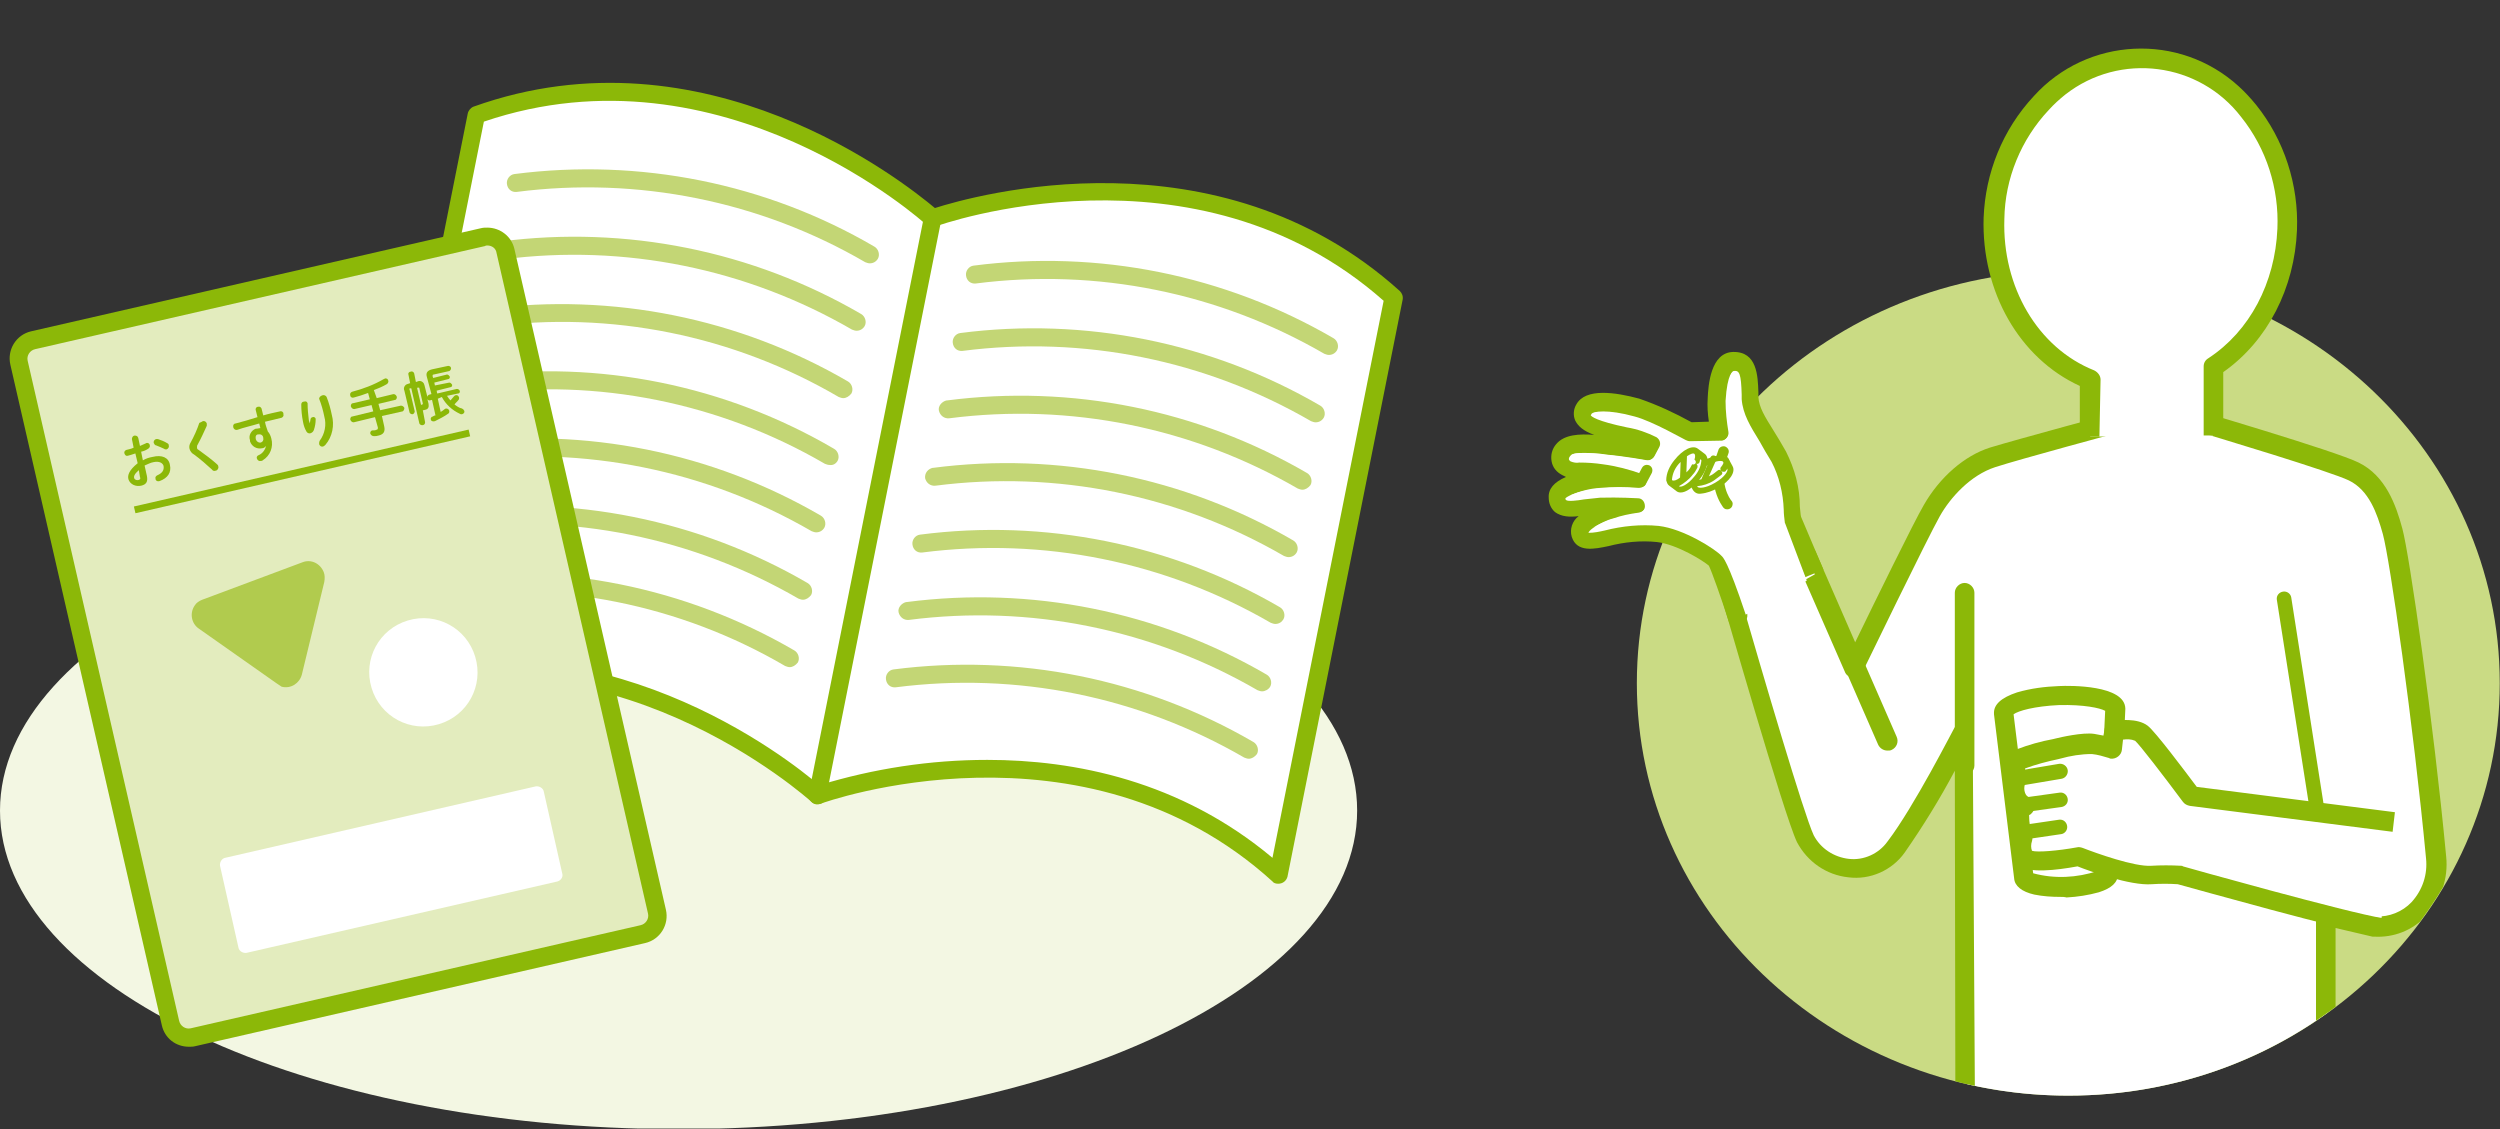
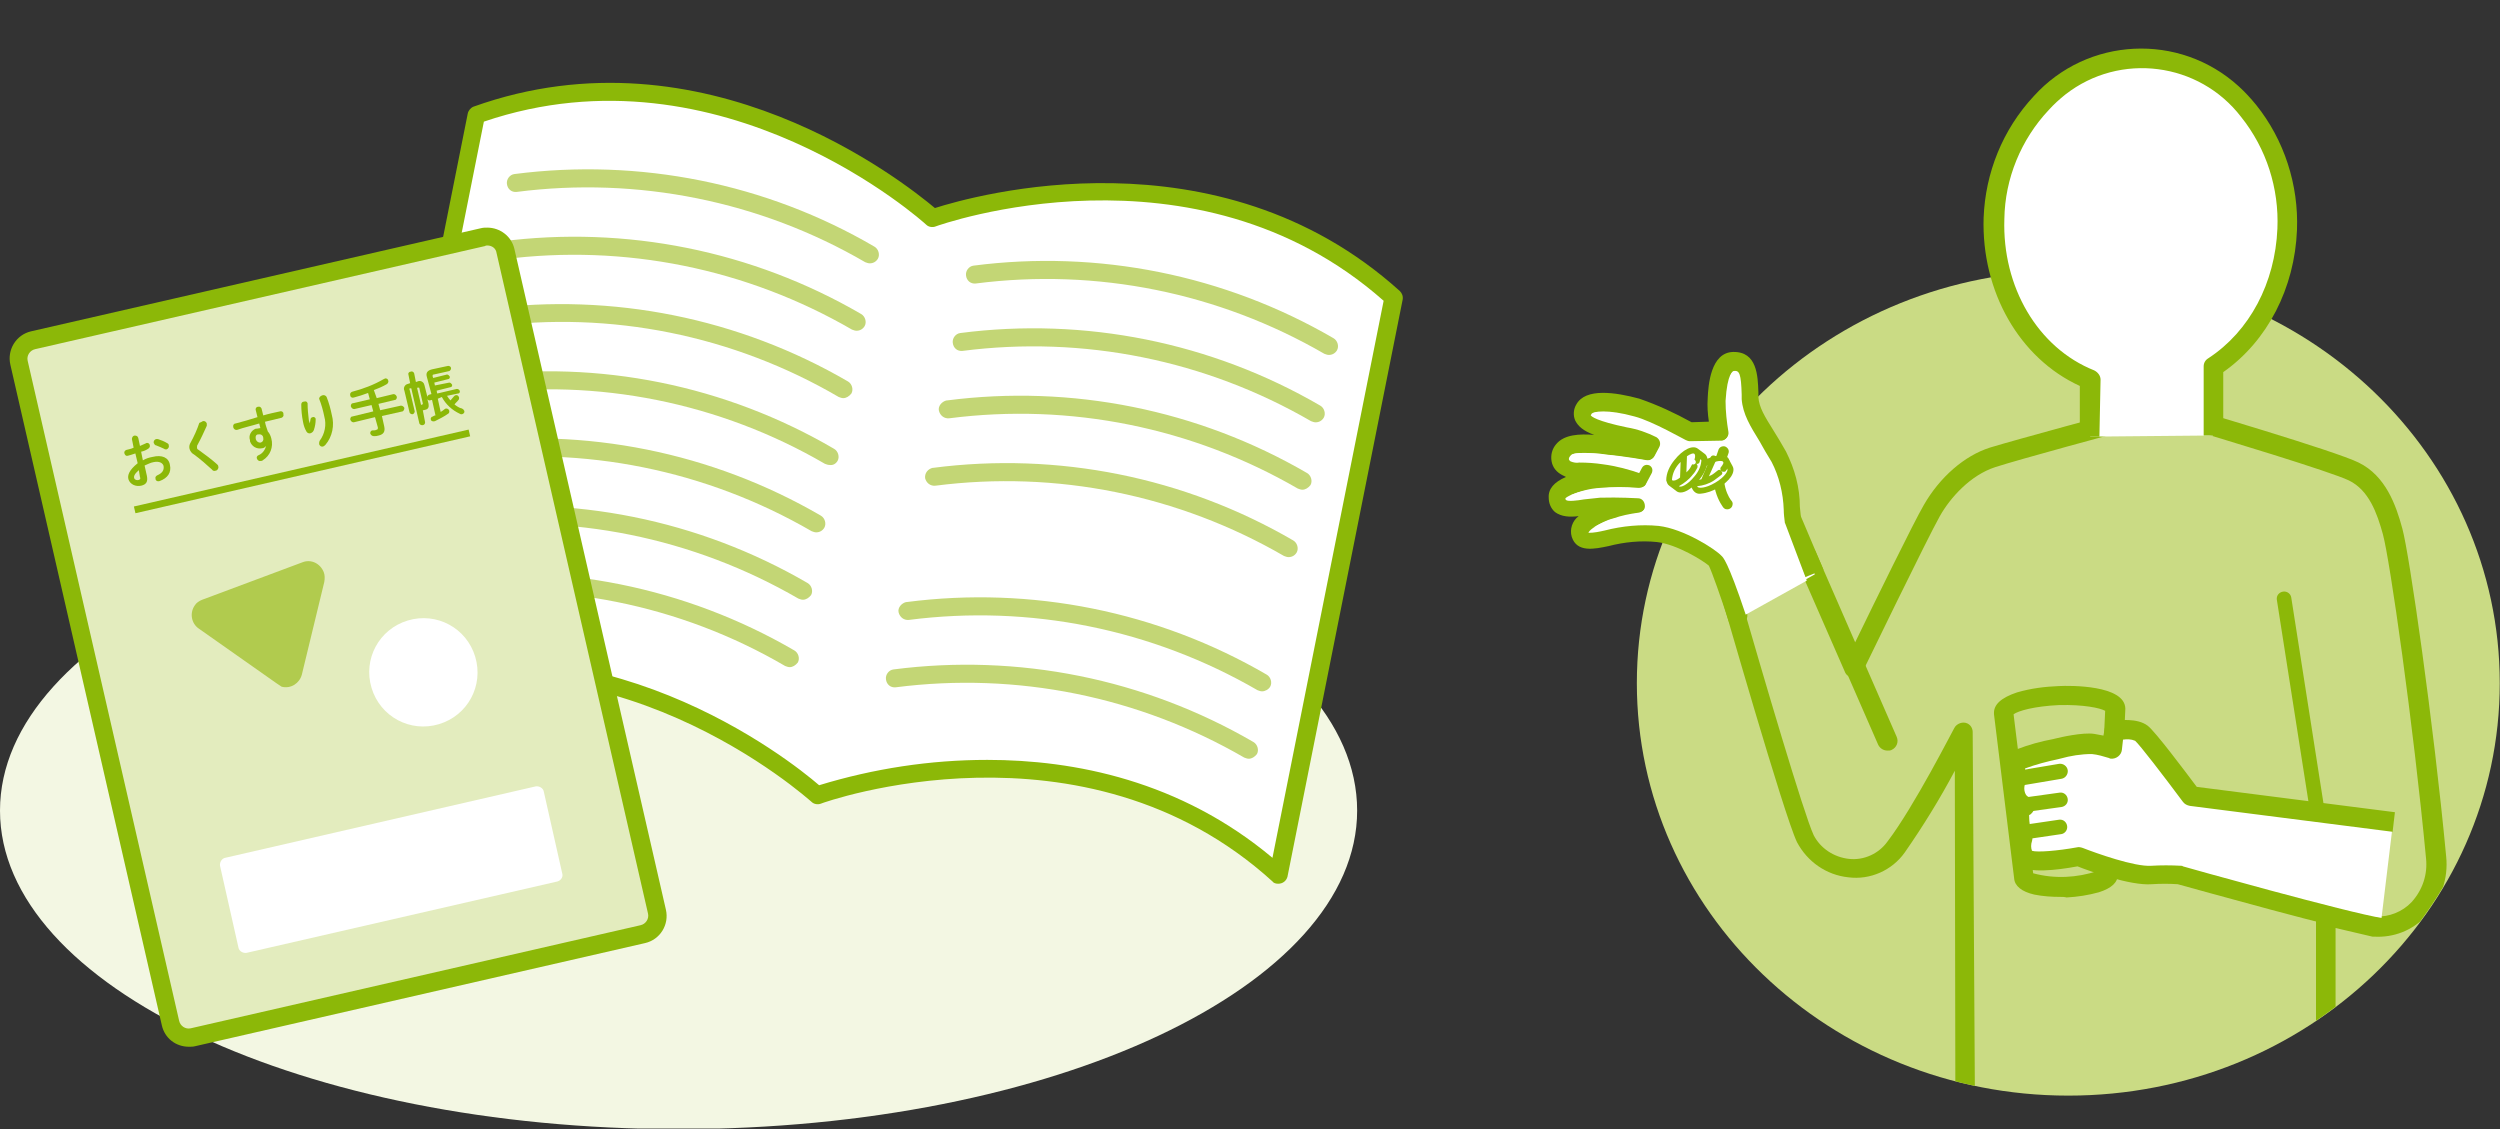
<svg xmlns="http://www.w3.org/2000/svg" xmlns:xlink="http://www.w3.org/1999/xlink" version="1.1" id="レイヤー_1" x="0px" y="0px" width="434px" height="196px" viewBox="0 0 434 196" style="enable-background:new 0 0 434 196;" xml:space="preserve">
  <rect x="0" y="0" width="434" height="196" fill="#333333" stroke="none" />
  <style type="text/css">
	.st0{clip-path:url(#SVGID_00000129923716420132214800000013625743248537364128_);}
	.st1{fill:#F3F7E3;}
	.st2{fill:#FFFFFF;}
	.st3{fill:#8CB808;}
	.st4{fill:none;}
	.st5{fill:#C3D675;}
	.st6{fill:#E3ECBE;}
	.st7{fill:#B1CB4E;}
	.st8{clip-path:url(#SVGID_00000168817393705333166500000012454734566212174779_);}
	.st9{fill:#CADB84;}
	.st10{clip-path:url(#SVGID_00000162337713687797498570000010807792104385852297_);}
</style>
  <g id="グループ_29436" transform="translate(0 14.416)">
    <g>
      <defs>
        <rect id="SVGID_1_" y="-0.1" width="243.4" height="181.6" />
      </defs>
      <clipPath id="SVGID_00000076561464275537680660000008289434706299130290_">
        <use xlink:href="#SVGID_1_" style="overflow:visible;" />
      </clipPath>
      <g id="グループ_29435" style="clip-path:url(#SVGID_00000076561464275537680660000008289434706299130290_);">
        <path id="パス_1274" class="st1" d="M235.6,126.3c0,30.5-52.7,55.3-117.8,55.3S0,156.8,0,126.3S52.7,71,117.8,71     S235.6,95.7,235.6,126.3" />
        <path id="パス_1275" class="st2" d="M221.9,137.5c-34-30.8-80-13.8-80-13.8s-36-33.3-79.2-17.9l20-100.2     c43.2-15.4,79.2,17.9,79.2,17.9s46-16.9,80,13.8L221.9,137.5z" />
        <path id="パス_1276" class="st3" d="M221.9,139c-0.4,0-0.8-0.1-1-0.4c-32.8-29.8-78-13.7-78.4-13.5c-0.5,0.2-1.2,0.1-1.6-0.3     c-0.4-0.3-35.8-32.5-77.6-17.6c-0.8,0.3-1.7-0.1-2-0.9c-0.1-0.3-0.1-0.6-0.1-0.8l20-100.2c0.1-0.5,0.5-1,1-1.2     c40.2-14.4,74.7,13.1,80.1,17.6c6.6-2.1,49-14.2,80.7,14.4c0.4,0.4,0.6,0.9,0.5,1.5l-20,100.2C223.3,138.5,222.7,139,221.9,139      M171.4,117.5c15.1,0,33.5,3.6,49.5,17l19.3-96.7c-32.8-29-77.3-13.1-77.8-12.9c-0.5,0.2-1.2,0.1-1.6-0.3     c-0.3-0.3-35.4-32-76.8-17.9l-19.3,96.7c39.1-12.3,72.3,14,77.5,18.5C151.7,119,161.5,117.5,171.4,117.5" />
        <line id="線_137" class="st4" x1="161.9" y1="23.4" x2="141.9" y2="123.7" />
-         <path id="パス_1277" class="st3" d="M141.9,125.2c-0.1,0-0.2,0-0.3,0c-0.8-0.2-1.4-1-1.2-1.8l20-100.2c0.2-0.8,1-1.4,1.8-1.2     c0.8,0.2,1.4,1,1.2,1.8l-20,100.2C143.3,124.7,142.7,125.2,141.9,125.2" />
        <path id="パス_1278" class="st5" d="M151,31.3c-0.3,0-0.5-0.1-0.8-0.2C132,20.5,110.7,16.2,89.7,18.9c-0.9,0.1-1.6-0.5-1.7-1.4     c-0.1-0.8,0.5-1.6,1.3-1.7C111,13,133,17.4,151.8,28.4c0.7,0.4,1,1.4,0.6,2.1C152.1,31,151.6,31.3,151,31.3" />
        <path id="パス_1279" class="st5" d="M148.7,43c-0.3,0-0.5-0.1-0.8-0.2c-18.3-10.6-39.5-14.9-60.5-12.2     c-0.9,0.1-1.6-0.5-1.7-1.4c-0.1-0.8,0.5-1.6,1.3-1.7c21.6-2.8,43.6,1.6,62.5,12.6c0.7,0.4,1,1.4,0.6,2.1     C149.8,42.7,149.3,43,148.7,43" />
        <path id="パス_1280" class="st5" d="M146.4,54.7c-0.3,0-0.5-0.1-0.8-0.2C127.3,43.8,106,39.5,85.1,42.3     c-0.9,0.1-1.6-0.5-1.7-1.4c-0.1-0.8,0.5-1.6,1.3-1.7c21.6-2.8,43.6,1.6,62.5,12.6c0.7,0.4,1,1.4,0.6,2.1     C147.4,54.4,146.9,54.7,146.4,54.7" />
        <path id="パス_1281" class="st5" d="M144,66.3c-0.3,0-0.5-0.1-0.8-0.2C125,55.5,103.7,51.2,82.8,54c-0.9,0.1-1.6-0.5-1.7-1.4     c-0.1-0.8,0.5-1.6,1.3-1.7C104,48,126,52.5,144.8,63.5c0.7,0.4,1,1.4,0.6,2.1C145.1,66.1,144.6,66.4,144,66.3" />
        <path id="パス_1282" class="st5" d="M141.7,78c-0.3,0-0.5-0.1-0.8-0.2c-18.3-10.6-39.5-14.9-60.5-12.2     c-0.9,0.1-1.6-0.5-1.8-1.3c-0.1-0.9,0.5-1.6,1.3-1.8c0,0,0,0,0.1,0c21.6-2.8,43.6,1.6,62.5,12.6c0.7,0.4,1,1.4,0.6,2.1     C142.8,77.7,142.3,78,141.7,78" />
        <path id="パス_1283" class="st5" d="M139.4,89.7c-0.3,0-0.5-0.1-0.8-0.2c-18.3-10.6-39.5-14.9-60.5-12.2     c-0.9,0.1-1.6-0.5-1.7-1.4c-0.1-0.8,0.5-1.6,1.3-1.7c21.6-2.8,43.6,1.6,62.5,12.6c0.7,0.4,1,1.4,0.6,2.1     C140.4,89.4,139.9,89.7,139.4,89.7" />
        <path id="パス_1284" class="st5" d="M137.1,101.4c-0.3,0-0.5-0.1-0.8-0.2C118,90.5,96.7,86.3,75.8,89c-0.9,0.1-1.6-0.5-1.7-1.4     c-0.1-0.8,0.5-1.6,1.3-1.7c21.6-2.8,43.6,1.6,62.5,12.6c0.7,0.4,1,1.4,0.6,2.1C138.1,101.1,137.6,101.4,137.1,101.4" />
        <path id="パス_1285" class="st5" d="M230.7,47.2c-0.3,0-0.5-0.1-0.8-0.2c-18.3-10.6-39.5-14.9-60.5-12.2     c-0.9,0.1-1.6-0.5-1.7-1.4c-0.1-0.8,0.5-1.6,1.3-1.7c21.6-2.8,43.6,1.6,62.5,12.6c0.7,0.4,1,1.4,0.6,2.1     C231.8,46.9,231.3,47.2,230.7,47.2" />
        <path id="パス_1286" class="st5" d="M228.4,58.9c-0.3,0-0.5-0.1-0.8-0.2c-18.3-10.6-39.5-14.9-60.5-12.2     c-0.9,0.1-1.6-0.5-1.7-1.4c-0.1-0.8,0.5-1.6,1.3-1.7c21.6-2.8,43.6,1.6,62.5,12.6c0.7,0.4,1,1.4,0.6,2.1     C229.5,58.6,229,58.9,228.4,58.9" />
        <path id="パス_1287" class="st5" d="M226.1,70.6c-0.3,0-0.5-0.1-0.8-0.2c-18.3-10.6-39.5-14.9-60.5-12.2     c-0.9,0.1-1.6-0.5-1.8-1.3s0.5-1.6,1.3-1.8c0,0,0,0,0.1,0c21.6-2.8,43.6,1.6,62.5,12.6c0.7,0.4,1,1.4,0.6,2.1     C227.1,70.3,226.6,70.6,226.1,70.6" />
        <path id="パス_1288" class="st5" d="M223.7,82.3c-0.3,0-0.5-0.1-0.8-0.2c-18.3-10.6-39.5-14.9-60.5-12.2     c-0.9,0.1-1.6-0.5-1.8-1.3c-0.1-0.9,0.5-1.6,1.3-1.8c0,0,0,0,0.1,0c21.6-2.8,43.6,1.6,62.5,12.6c0.7,0.4,1,1.4,0.6,2.1     C224.8,82,224.3,82.3,223.7,82.3" />
-         <path id="パス_1289" class="st5" d="M221.4,93.9c-0.3,0-0.5-0.1-0.8-0.2c-18.3-10.6-39.5-14.9-60.5-12.2     c-0.9,0.1-1.6-0.5-1.7-1.4c-0.1-0.8,0.5-1.6,1.3-1.7c21.6-2.8,43.6,1.6,62.5,12.6c0.7,0.4,1,1.4,0.6,2.1     C222.5,93.6,222,93.9,221.4,93.9" />
        <path id="パス_1290" class="st5" d="M219.1,105.6c-0.3,0-0.5-0.1-0.8-0.2c-18.3-10.6-39.5-14.9-60.5-12.2     c-0.9,0.1-1.6-0.5-1.8-1.3s0.5-1.6,1.3-1.8c0,0,0,0,0.1,0c21.6-2.8,43.6,1.6,62.5,12.6c0.7,0.4,1,1.4,0.6,2.1     C220.2,105.3,219.6,105.6,219.1,105.6" />
        <path id="パス_1291" class="st5" d="M216.8,117.3c-0.3,0-0.5-0.1-0.8-0.2c-18.3-10.6-39.5-14.9-60.5-12.2     c-0.9,0.1-1.6-0.5-1.7-1.4c-0.1-0.8,0.5-1.6,1.3-1.7c21.6-2.8,43.6,1.6,62.5,12.6c0.7,0.4,1,1.4,0.6,2.1     C217.8,117,217.3,117.3,216.8,117.3" />
        <path id="パス_1292" class="st6" d="M32.8,165.7c-1.5,0-2.8-1-3.2-2.5L3.3,48.5c-0.4-1.7,0.7-3.5,2.4-3.9l78.1-17.9     c1.7-0.4,3.5,0.7,3.9,2.4c0,0,0,0,0,0L114,143.9c0.4,1.7-0.7,3.5-2.4,3.9l-78.1,17.9C33.2,165.7,33,165.7,32.8,165.7" />
        <path id="パス_1293" class="st3" d="M84.6,28.2c0.8,0,1.5,0.5,1.6,1.3l26.3,114.7c0.2,0.9-0.4,1.8-1.3,2c0,0,0,0,0,0     l-78.1,17.9c-0.9,0.2-1.8-0.4-2-1.3L4.8,48.2c-0.2-0.9,0.4-1.8,1.3-2c0,0,0,0,0,0l78.1-17.9C84.3,28.2,84.5,28.2,84.6,28.2      M84.6,25.1c-0.4,0-0.7,0-1.1,0.1L5.4,43.1c-2.6,0.6-4.2,3.2-3.6,5.8l26.3,114.7c0.5,2.2,2.4,3.7,4.7,3.7c0.4,0,0.7,0,1.1-0.1     l78.1-17.9c2.6-0.6,4.2-3.2,3.6-5.8L89.3,28.8C88.8,26.6,86.8,25.1,84.6,25.1" />
        <path id="パス_1294" class="st2" d="M96.8,138.6L42.8,151c-0.6,0.1-1.3-0.3-1.4-0.9l-3.2-14.2c-0.1-0.6,0.3-1.3,0.9-1.4     L93,122.1c0.6-0.1,1.3,0.3,1.4,0.9c0,0,0,0,0,0l3.2,14.2C97.8,137.8,97.4,138.4,96.8,138.6C96.8,138.6,96.8,138.6,96.8,138.6" />
        <path id="パス_1295" class="st3" d="M24.8,65.5c0.5-0.3,1.1-0.5,1.7-0.6c1.6-0.4,2.8,0.1,3,1.4c0.3,1.3-0.4,2.3-1.8,2.8     c-0.3,0.1-0.6,0-0.7-0.3c0,0,0-0.1,0-0.1c-0.1-0.3,0.1-0.5,0.3-0.6c0.9-0.4,1.2-0.9,1.1-1.6c-0.1-0.5-0.7-0.9-1.7-0.7     c-0.6,0.1-1.1,0.4-1.6,0.6l0.4,1.8c0.2,1-0.1,1.5-1,1.7c-0.9,0.2-1.9-0.2-2.2-1.1c-0.2-0.7,0.1-1.6,1.6-2.8l-0.4-1.7     c-0.5,0.2-1,0.3-1.3,0.4c-0.3,0.1-0.5-0.1-0.6-0.4c0,0,0,0,0,0c-0.1-0.3,0.1-0.5,0.3-0.6c0,0,0,0,0,0c0.4-0.1,0.9-0.2,1.3-0.4     l-0.3-1.5c0-0.3,0.2-0.6,0.5-0.6c0.3,0,0.5,0.1,0.6,0.4l0.3,1.4c0.3-0.1,0.6-0.3,0.9-0.4c0.1,0,0.1-0.1,0.2-0.1     c0.3-0.1,0.6,0.1,0.6,0.4c0,0,0,0,0,0c0.1,0.2-0.1,0.5-0.3,0.6c-0.3,0.2-0.7,0.4-1.2,0.5L24.8,65.5z M24.1,67.2     c-0.8,0.7-0.9,1.1-0.8,1.4c0.1,0.3,0.5,0.4,0.8,0.3c0.3-0.1,0.3-0.3,0.2-0.5L24.1,67.2z M29,62.5c0.2,0.1,0.3,0.2,0.3,0.4     c0.1,0.3-0.1,0.6-0.4,0.7c-0.2,0-0.3,0-0.4-0.1c-0.4-0.2-0.9-0.4-1.4-0.6c-0.2,0-0.3-0.2-0.4-0.4c-0.1-0.3,0.1-0.6,0.4-0.7     c0.1,0,0.2,0,0.3,0C28,62,28.5,62.2,29,62.5" />
        <path id="パス_1296" class="st3" d="M35.2,58.7c0.3-0.1,0.6,0.1,0.7,0.4c0,0.1,0,0.3,0,0.4c-0.5,1.1-1,2.2-1.6,3.3     c-0.1,0.1-0.1,0.3-0.1,0.5c0,0.2,0.1,0.3,0.3,0.4c1.1,0.8,2.2,1.6,3.2,2.5c0.1,0.1,0.2,0.2,0.2,0.4c0.1,0.3-0.2,0.7-0.5,0.7     c-0.2,0.1-0.5,0-0.6-0.2c-1-0.9-2-1.8-3.1-2.6c-0.4-0.2-0.7-0.6-0.8-1c-0.1-0.4,0-0.8,0.2-1.1c0.6-1.1,1.1-2.2,1.5-3.4     C34.9,58.9,35,58.8,35.2,58.7" />
        <path id="パス_1297" class="st3" d="M46.2,63c-0.2,0.2-0.4,0.4-0.7,0.4c-0.9,0.2-1.8-0.3-2.1-1.2c0-0.1,0-0.1,0-0.2     c-0.3-0.8,0.2-1.7,1-2c0.1,0,0.1,0,0.2,0c0.2,0,0.4-0.1,0.6-0.1c-0.1-0.3-0.1-0.5-0.2-0.8c-1.3,0.4-2.7,0.7-3.8,1.1     c-0.3,0.1-0.6-0.1-0.7-0.4c0,0,0,0,0-0.1c-0.1-0.3,0.1-0.6,0.4-0.6c0,0,0,0,0,0c1.2-0.3,2.5-0.7,3.8-1.1     c-0.1-0.4-0.2-0.8-0.3-1.2c-0.1-0.3,0.1-0.6,0.4-0.6c0,0,0,0,0,0c0.3-0.1,0.5,0.1,0.6,0.3c0,0,0,0,0,0c0.1,0.4,0.2,0.8,0.3,1.2     c1-0.3,2-0.5,2.9-0.7c0.3-0.1,0.6,0.1,0.6,0.4c0,0,0,0,0,0.1c0.1,0.3-0.1,0.5-0.3,0.6c0,0,0,0,0,0c-0.9,0.2-1.9,0.5-2.9,0.7     c0.1,0.6,0.3,1.1,0.5,1.7c0.3,0.3,0.5,0.8,0.6,1.2c0.4,1.5-0.2,3-1.5,3.8c-0.1,0.1-0.2,0.1-0.3,0.1c-0.3,0.1-0.6-0.1-0.7-0.4     c-0.1-0.2,0-0.5,0.3-0.6C45.6,64.3,46,63.7,46.2,63L46.2,63z M44.4,61.8c0.1,0.4,0.5,0.7,0.9,0.6c0.3-0.1,0.5-0.4,0.4-0.8     c0-0.4-0.4-0.7-0.8-0.6c0,0,0,0-0.1,0C44.5,61,44.3,61.3,44.4,61.8" />
        <path id="パス_1298" class="st3" d="M53.8,59.1c0-0.3,0.1-0.5,0.1-0.7c0-0.2,0.2-0.4,0.4-0.4c0.2-0.1,0.5,0.1,0.5,0.3     c0,0,0,0,0,0c0,0,0,0.1,0,0.1c0,0.6-0.1,1.2-0.3,1.8c-0.1,0.3-0.3,0.5-0.6,0.6c-0.3,0.1-0.6-0.1-0.7-0.3     c-0.3-0.5-0.5-1.1-0.6-1.7c-0.2-1-0.3-2-0.3-3c0-0.3,0.2-0.5,0.5-0.5c0.3-0.1,0.5,0,0.6,0.3c0,0,0,0,0,0c0,0,0,0.1,0,0.1     c0,0.9,0.1,1.8,0.2,2.7C53.6,58.6,53.7,58.8,53.8,59.1L53.8,59.1z M56,54.2c0.3-0.1,0.6,0.1,0.7,0.3c0.4,1,0.7,2.1,0.9,3.1     c0.5,1.8,0.1,3.8-1.1,5.2c-0.1,0.1-0.2,0.2-0.4,0.3c-0.3,0.1-0.6-0.1-0.7-0.4c0-0.2,0-0.4,0.1-0.6c0.9-1.2,1.2-2.8,0.8-4.2     c-0.2-1-0.5-2.1-0.9-3.1C55.4,54.6,55.6,54.3,56,54.2C55.9,54.2,55.9,54.2,56,54.2" />
        <path id="パス_1299" class="st3" d="M65.4,54.7l2.9-0.7c0.3,0,0.5,0.2,0.6,0.5c0,0.2-0.1,0.5-0.3,0.5l-2.9,0.7l0.3,1.1l3.6-0.8     c0.3,0,0.5,0.2,0.6,0.4c0,0.2-0.1,0.5-0.3,0.6l-3.6,0.8l0.4,1.8c0.2,0.9-0.1,1.4-1,1.6c-0.3,0.1-0.5,0.1-0.8,0.1     c-0.3,0-0.5-0.2-0.6-0.4c-0.1-0.3,0.1-0.6,0.4-0.6c0,0,0.1,0,0.1,0c0.2,0,0.4,0,0.5-0.1c0.2,0,0.3-0.1,0.3-0.3c0,0,0-0.1,0-0.1     L65.1,58l-3.7,0.9c-0.3,0-0.5-0.2-0.6-0.5c0-0.2,0.1-0.5,0.3-0.5l3.7-0.9l-0.3-1.1l-3,0.7c-0.3,0-0.5-0.2-0.6-0.5     c0-0.2,0.1-0.5,0.3-0.5l3-0.7l-0.3-1.1c-0.8,0.3-1.7,0.6-2.5,0.8c-0.3,0.1-0.6-0.1-0.6-0.4c0,0,0,0,0,0c-0.1-0.3,0.1-0.5,0.3-0.6     c0,0,0,0,0,0c1.9-0.5,3.8-1.2,5.5-2.2c0,0,0.1,0,0.2-0.1c0.3-0.1,0.6,0.1,0.6,0.4c0,0,0,0,0,0c0.1,0.2-0.1,0.5-0.3,0.6     c-0.7,0.4-1.4,0.7-2.2,1L65.4,54.7z" />
        <path id="パス_1300" class="st3" d="M73.8,58.9c0,0.3-0.2,0.5-0.5,0.5c-0.2,0-0.4-0.1-0.5-0.3l-1.4-6.1l-0.2,0     c-0.1,0-0.2,0.1-0.1,0.2L72,57c0,0.2-0.2,0.5-0.4,0.5c-0.2,0-0.4-0.1-0.5-0.3l-0.9-3.8c-0.2-0.4,0-0.9,0.4-1.1     c0.1,0,0.2-0.1,0.3-0.1l0.3-0.1l-0.3-1.5c-0.1-0.3,0.2-0.5,0.4-0.5c0.2-0.1,0.5,0,0.6,0.3c0,0,0,0,0,0l0.3,1.5l0.3-0.1     c0.4-0.2,0.9,0,1.1,0.4c0,0.1,0.1,0.2,0.1,0.3l0.5,2c0-0.2,0.1-0.3,0.3-0.4l0.4-0.1L74.1,51c-0.2-0.7,0.1-1.1,0.9-1.3l2.8-0.6     c0.3,0,0.5,0.2,0.5,0.4c0,0.2-0.1,0.4-0.3,0.5l-2.7,0.6c-0.2,0-0.2,0.1-0.2,0.3l0.1,0.3l2.4-0.6c0.2,0,0.4,0.2,0.5,0.4     c0,0.2-0.1,0.4-0.3,0.4L75.4,52l0.1,0.5L78,52c0.2,0,0.4,0.2,0.5,0.4c0,0.2-0.1,0.4-0.3,0.4l-2.4,0.6l0.1,0.5l3.4-0.8     c0.2,0,0.4,0.1,0.5,0.3c0,0,0,0,0,0c0.1,0.2,0,0.5-0.3,0.5c0,0,0,0,0,0l-1.9,0.4c0.2,0.3,0.4,0.6,0.6,0.8     c0.2-0.2,0.4-0.5,0.6-0.7c0.1-0.1,0.2-0.2,0.3-0.2c0.3-0.1,0.5,0.1,0.6,0.4c0,0.2,0,0.3-0.1,0.4c-0.2,0.3-0.5,0.5-0.7,0.8     c0.4,0.3,0.8,0.6,1.3,0.7c0.2,0.1,0.3,0.2,0.4,0.4c0.1,0.3-0.1,0.5-0.4,0.6c-0.1,0-0.3,0-0.4-0.1c-1.3-0.6-2.4-1.6-3.1-2.9     L76,54.8l0.5,2.3c0.3-0.2,0.5-0.3,0.7-0.5c0.1,0,0.1-0.1,0.2-0.1c0.3,0,0.5,0.1,0.6,0.4c0,0.2,0,0.4-0.2,0.5     c-0.7,0.5-1.5,0.9-2.3,1.3c-0.3,0.1-0.6,0-0.7-0.2c0,0,0-0.1,0-0.1c-0.1-0.2,0.1-0.5,0.3-0.5c0.2-0.1,0.3-0.2,0.5-0.2L75,55     l-0.4,0.1c-0.2,0-0.3-0.1-0.4-0.2l0.2,0.8c0.1,0.6-0.1,0.9-0.5,1c-0.1,0-0.3,0.1-0.4,0.1c0,0-0.1,0-0.1,0L73.8,58.9z M73.1,55.9     c0,0,0.1,0,0.1-0.1c0,0,0.1,0,0.1,0c0.1,0,0.1-0.1,0.1-0.2L72.8,53c0-0.1-0.1-0.2-0.2-0.1l-0.2,0L73.1,55.9z" />
        <rect id="長方形_74522" x="22.6" y="66.8" transform="matrix(0.975 -0.224 0.224 0.975 -13.755 13.443)" class="st3" width="59.6" height="1.2" />
        <path id="パス_1301" class="st2" d="M64.5,105c-1.5-5,1.3-10.2,6.3-11.7c5-1.5,10.2,1.3,11.7,6.3c1.5,5-1.3,10.2-6.3,11.7     C71.2,112.8,66,110,64.5,105C64.5,105,64.5,105,64.5,105" />
        <path id="パス_1302" class="st7" d="M48,104.2l-13.5-9.5c-1.3-0.9-1.6-2.7-0.7-4c0.3-0.5,0.8-0.8,1.3-1l17.4-6.5     c1.5-0.6,3.1,0.2,3.7,1.7c0.2,0.5,0.2,1.1,0.1,1.7l-3.9,16.1c-0.4,1.5-1.9,2.5-3.5,2.1C48.6,104.6,48.3,104.4,48,104.2" />
      </g>
    </g>
  </g>
  <g id="グループ_29441" transform="translate(260.657)">
    <g id="グループ_29438">
      <g>
        <defs>
          <rect id="SVGID_00000031199967554969125440000004258334805983158158_" x="-0.4" width="173.8" height="196" />
        </defs>
        <clipPath id="SVGID_00000077285128855812982230000013877865343488099221_">
          <use xlink:href="#SVGID_00000031199967554969125440000004258334805983158158_" style="overflow:visible;" />
        </clipPath>
        <g id="グループ_29437" style="clip-path:url(#SVGID_00000077285128855812982230000013877865343488099221_);">
          <path id="パス_1303" class="st9" d="M173.3,118.6c0,39.6-33.5,71.6-74.9,71.6s-74.9-32.1-74.9-71.6s33.5-71.6,74.9-71.6      S173.3,79,173.3,118.6" />
        </g>
      </g>
    </g>
    <g id="グループ_29440">
      <g>
        <defs>
          <path id="SVGID_00000059282008452098740340000002096715480102188219_" d="M73.8,0v36.7L-0.4,53.8v40.5l26.7,45.1l0.5,0      c9.3,29.4,37.9,50.8,71.6,50.8c37.8,0,69-26.8,74.1-61.6l0.7-0.1V0H73.8z" />
        </defs>
        <clipPath id="SVGID_00000121994880977866802530000000602620516300356495_">
          <use xlink:href="#SVGID_00000059282008452098740340000002096715480102188219_" style="overflow:visible;" />
        </clipPath>
        <g id="グループ_29439" style="clip-path:url(#SVGID_00000121994880977866802530000000602620516300356495_);">
-           <path id="パス_1304" class="st2" d="M108.7,72.8c0,0-18.8,5.1-23.4,6.5c-4.6,1.5-8.4,5.4-10.6,9.2      c-2.2,3.8-13.5,27.1-13.5,27.1L53,96.5l-13.3,6.1c0,0,11,38.2,13.2,43c2.2,4.8,10.7,8,15.8,1.4c4.8-6.2,11.8-20,11.8-20      l0.2,67.4h62.7v-35.6l8.5,2.1c6.6,0.3,11.3-5.5,10.7-12c-2.2-23.7-6.4-52.4-7.5-56.6c-1.1-4.2-2.8-8.4-6.7-10.4      s-30.3-9.7-30.3-9.7L108.7,72.8z" />
          <path id="パス_1305" class="st3" d="M143.2,196H80.5c-0.9,0-1.7-0.8-1.7-1.7l-0.1-60.5c-2.6,4.9-5.5,9.6-8.7,14.2      c-2.2,3.1-6,4.8-9.8,4.3c-3.8-0.4-7.1-2.7-8.9-6.1C49,141.4,38.5,104.6,38,103c-0.2-0.8,0.2-1.7,0.9-2l13.3-6.1      c0.9-0.4,1.9,0,2.3,0.8c0,0,0,0,0,0l6.9,15.8c3.2-6.6,10.2-20.9,11.9-23.8c2.8-4.9,7.1-8.6,11.5-10c4.6-1.4,22.7-6.3,23.5-6.5      c0.1,0,0.2,0,0.3-0.1l9-0.7c0.2,0,0.4,0,0.6,0.1c1.1,0.3,26.6,7.8,30.6,9.8c4.7,2.3,6.5,7.4,7.6,11.5c1.2,4.4,5.4,33.5,7.6,56.9      c0.4,3.8-0.9,7.5-3.5,10.3c-2.3,2.5-5.6,3.8-9,3.6c-0.1,0-0.2,0-0.3,0l-6.4-1.5v33.4C144.9,195.2,144.1,196,143.2,196       M82.2,192.6h59.2v-33.8c0-0.9,0.8-1.7,1.7-1.7c0.1,0,0.3,0,0.4,0l8.3,2c2.3,0.1,4.6-0.8,6.2-2.5c1.9-2.1,2.8-4.8,2.5-7.6      c-2.2-23.3-6.3-52-7.5-56.3c-1-3.6-2.4-7.6-5.9-9.3c-3.1-1.5-22.2-7.3-29.7-9.5l-8.5,0.7c-1.8,0.5-18.9,5.1-23.2,6.5      c-4.3,1.4-7.8,5.3-9.6,8.5c-2.1,3.7-13.3,26.8-13.4,27c-0.3,0.6-0.9,1-1.6,1c-0.7,0-1.3-0.4-1.5-1l-7.7-17.6l-10.4,4.7      c3.9,13.5,11,37.7,12.7,41.3c1.2,2.3,3.5,3.8,6.1,4.1c2.6,0.3,5.2-0.9,6.7-3c4.6-6,11.5-19.6,11.6-19.7c0.4-0.8,1.5-1.2,2.3-0.8      c0.6,0.3,0.9,0.9,0.9,1.5L82.2,192.6z" />
-           <path id="パス_1306" class="st2" d="M106.5,123c-0.1-1.4-4.4-2.5-9.8-2.2c-5.3,0.2-9.6,1.5-9.6,3l3.5,28.5      c0,1.1,3.3,1.8,7.3,1.7c4-0.2,7.2-1.2,7.2-2.3l0,0L106.5,123z" />
          <path id="パス_1307" class="st3" d="M97,155.7c-1.5,0-3-0.1-4.5-0.4c-2.2-0.5-3.4-1.5-3.5-2.8L85.5,124c0,0,0-0.1,0-0.1      c-0.1-1.6,1.3-2.8,4-3.7c2.4-0.7,4.8-1,7.3-1.1c1.9-0.1,11.4-0.2,11.5,3.9c0,0,0,0.1,0,0.1l-1.3,28.7c0,1.4-1.1,2.4-3.3,3.1      c-1.8,0.5-3.7,0.8-5.6,0.9C97.7,155.7,97.4,155.7,97,155.7 M92.3,151.6c3.7,1,7.6,0.8,11.2-0.4l1.3-27.8c-0.9-0.5-3.7-1.1-8-1      c-4.3,0.2-7.1,1-7.9,1.6L92.3,151.6z" />
          <path id="パス_1308" class="st2" d="M154.8,142.6l-35.1-4.5c0,0-7.3-9.8-8.6-10.9s-4.7-0.5-4.7-0.5l-0.4,3.1      c-1.1-0.3-2.2-0.6-3.3-0.8c-2.1,0-4.1,0.2-6.1,0.8c-2.2,0.5-4.4,1.1-6.5,1.8c-1.5,0.7-0.6,3-0.6,3c-0.4,0.7-0.6,1.6-0.4,2.5      c0.1,1.1,0.8,2.1,1.8,2.6c0,0-0.6-0.4-0.9,1.3c0,1.4,0.2,2.8,0.6,4.2c0,0-0.9,2.5,0.5,3.7c1.4,1.2,9.1-0.3,9.1-0.3      s8.8,3.5,12.6,3.2c1.6-0.1,3.3-0.1,4.9,0c0,0,28.8,8.2,34.9,9" />
          <path id="パス_1309" class="st3" d="M152.3,162.5c-6-0.9-32.3-8.3-34.9-9c-1.5-0.1-3-0.1-4.5,0c-3.7,0.3-10.9-2.3-12.9-3.1      c-3.8,0.7-8.4,1.2-10-0.1c-1.9-1.5-1.5-4-1.2-5.1c-0.4-1.4-0.6-2.9-0.5-4.4c0-0.3,0.1-0.5,0.2-0.8c-0.7-0.8-1-1.8-1.1-2.8      c-0.1-0.9,0-1.8,0.3-2.7c-0.4-1.7,0-3.6,1.7-4.4c2.1-0.8,4.2-1.4,6.4-1.8l0.4-0.1c0.8-0.2,4.7-1.1,6.7-0.8      c0.5,0.1,1.1,0.2,1.6,0.3l0.2-1.1c0.1-0.7,0.7-1.3,1.4-1.4c1-0.2,4.3-0.6,6.1,0.8c1.3,1,6.4,7.8,8.5,10.6l34.4,4.4l-0.4,3.4      l-35.2-4.5c-0.5-0.1-0.9-0.3-1.2-0.7c-3.5-4.7-7.5-9.9-8.3-10.6c-0.7-0.3-1.4-0.3-2.1-0.2l-0.2,1.8c-0.1,0.9-1,1.6-1.9,1.5      c-0.1,0-0.2,0-0.3-0.1c-1-0.3-2-0.6-3-0.7c-1.9,0-3.7,0.3-5.5,0.8l-0.4,0.1c-1.9,0.4-3.8,0.9-5.7,1.6c0,0.3,0.1,0.6,0.2,0.9      c0.2,0.5,0.1,1.1-0.2,1.6c-0.1,0.5-0.2,0.9-0.1,1.4c0.1,0.5,0.3,0.9,0.8,1.1c0.1,0.1,0.2,0.1,0.3,0.2c0.8,0.6,0.9,1.6,0.3,2.4      c-0.2,0.2-0.3,0.4-0.6,0.5c0,0,0,0.1,0,0.1c0,1.2,0.2,2.3,0.5,3.4c0.1,0.3,0.1,0.7,0,1c-0.2,0.6-0.2,1.2,0,1.7      c0.9,0.3,4.5,0,7.8-0.6c0.3-0.1,0.7,0,1,0.1c2.3,0.9,9,3.3,11.9,3.1c1.7-0.1,3.4-0.1,5.2,0c0.1,0,0.2,0,0.3,0.1      c0.3,0.1,28.8,8.1,34.7,9L152.3,162.5z M90.7,135.8L90.7,135.8L90.7,135.8 M90.7,135.8L90.7,135.8L90.7,135.8 M90.7,135.8      L90.7,135.8L90.7,135.8 M90.7,135.8L90.7,135.8L90.7,135.8 M90.7,135.8L90.7,135.8z M90.7,135.8L90.7,135.8" />
          <path id="パス_1310" class="st3" d="M88.7,136.6c-0.7,0-1.3-0.6-1.3-1.3c0-0.6,0.5-1.2,1.1-1.3l8.3-1.4      c0.7-0.1,1.4,0.4,1.5,1.1c0.1,0.7-0.4,1.4-1.1,1.5l-8.3,1.4C88.8,136.6,88.8,136.6,88.7,136.6" />
          <path id="パス_1311" class="st3" d="M89.9,141.2c-0.7,0-1.3-0.6-1.3-1.3c0-0.6,0.5-1.2,1.1-1.3l7.2-1c0.7-0.1,1.3,0.4,1.4,1.1      c0.1,0.7-0.4,1.3-1.1,1.4l-7.2,1C90,141.2,90,141.2,89.9,141.2" />
          <path id="パス_1312" class="st3" d="M90.2,145.9c-0.7,0-1.3-0.6-1.3-1.3c0-0.6,0.5-1.2,1.1-1.3l6.8-1c0.7-0.1,1.3,0.4,1.4,1.1      c0.1,0.7-0.4,1.3-1,1.4l-6.8,1C90.4,145.8,90.3,145.9,90.2,145.9" />
          <path id="パス_1313" class="st2" d="M123.5,75.6V63.6c7.3-4.8,12.4-13.6,12.8-23.8C136.9,24,126,10.7,112,10.2      S86,22.1,85.5,37.9c-0.5,12.8,6.5,23.9,16.7,28v9.9" />
          <path id="パス_1314" class="st3" d="M103.8,75.8h-3.4V67c-10.5-4.8-17.1-16.4-16.7-29.2C84,30,87,22.5,92.4,16.7      C101.7,6.4,117.7,5.6,128,15c1.1,1,2.1,2.1,3,3.2c4.9,6.1,7.4,13.9,7.1,21.7c-0.4,10.1-5.1,19.3-12.8,24.7v11h-3.4V63.6      c0-0.6,0.3-1.1,0.8-1.4c7.2-4.7,11.6-13.1,12-22.5c0.3-7-1.9-13.9-6.3-19.4c-7.3-9.5-21-11.3-30.5-3.9c-1,0.8-2,1.7-2.9,2.7      c-4.8,5.1-7.6,11.9-7.7,18.9c-0.4,11.8,5.8,22.4,15.6,26.3c0.6,0.3,1.1,0.9,1.1,1.6L103.8,75.8z" />
          <line id="線_138" class="st4" x1="141.6" y1="140.3" x2="135.8" y2="103.9" />
          <path id="パス_1315" class="st3" d="M141.6,141.6c-0.6,0-1.2-0.5-1.3-1.1l-5.7-36.4c-0.1-0.7,0.4-1.3,1.1-1.4      c0.7-0.1,1.3,0.4,1.4,1l5.7,36.4c0.1,0.7-0.4,1.4-1.1,1.5C141.7,141.6,141.6,141.6,141.6,141.6" />
          <line id="線_139" class="st4" x1="80.4" y1="132.9" x2="80.4" y2="102.9" />
-           <path id="パス_1316" class="st3" d="M80.4,134.6c-0.9,0-1.7-0.8-1.7-1.7v-30c0-0.9,0.8-1.7,1.7-1.7s1.7,0.8,1.7,1.7v30      C82.1,133.8,81.3,134.6,80.4,134.6" />
          <line id="線_140" class="st4" x1="61.1" y1="115.1" x2="67" y2="128.6" />
          <path id="パス_1317" class="st3" d="M67,130.3c-0.7,0-1.3-0.4-1.6-1l-5.9-13.5c-0.4-0.9,0-1.9,0.9-2.3c0.9-0.4,1.9,0,2.3,0.9      c0,0,0,0,0,0l5.9,13.5c0.4,0.9,0,1.9-0.9,2.3C67.5,130.3,67.3,130.3,67,130.3" />
          <path id="パス_1318" class="st2" d="M41,107.2c0,0-3.1-9.4-3.6-10c-0.8-0.9-6-4.3-10.1-4.8c-7.4-0.9-12.5,2.9-13.3,0.3      c-0.5-1.5,1.9-3,5-4c1.5-0.5,3.1-0.9,4.7-1.1c0,0-3.2-0.2-6.5-0.1s-7.1,1.6-7.2-1.2c-0.1-2,4.8-2.8,7-3c2.3-0.1,4.7-0.1,7,0      c-2.1-0.7-4.3-1.3-6.5-1.6c-4-0.6-4.8-0.1-6-0.7c-0.9-0.4-1.3-1.4-0.9-2.3c0.1-0.2,0.2-0.4,0.3-0.5c1.2-1.5,4.8-1,7.2-0.8      c3.6,0.3,7.3,1,7.3,1l0.9-1.7c-1.5-0.7-3.1-1.3-4.7-1.5c-5.8-1.2-8.1-2.3-7.1-4.2c1-1.8,5.7-1.1,9-0.2c3.2,0.9,9.1,4.2,9.1,4.2      l5.4-0.1c-0.3-1.9-0.5-3.7-0.5-5.6c0.1-1.8,0.4-6.3,2.7-6.4c2.7-0.1,2.5,3,2.7,6.2c0.1,3.3,2.5,5.7,5,10.3      c2.4,4.4,2,8.9,2.5,10.9c0.7,1.6,4,9.4,4,9.4" />
          <path id="パス_1319" class="st3" d="M41,108.9c-0.7,0-1.4-0.5-1.6-1.2c-1.3-4-2.9-8.5-3.4-9.5c-0.9-0.8-5.5-3.7-9-4.1      c-2.8-0.3-5.7,0-8.4,0.7c-2.4,0.5-5.5,1.2-6.4-1.6c-0.4-1.3,0.1-2.8,1.2-3.6c-1.6,0.2-3,0.1-4.1-0.7c-0.7-0.6-1.1-1.5-1.1-2.5      c-0.1-1.5,0.9-2.7,3-3.6c-0.2-0.1-0.4-0.2-0.6-0.3c-1-0.5-1.7-1.3-1.9-2.4c-0.2-1.1,0.1-2.2,0.8-3c1.4-1.7,4.1-1.8,6.6-1.6      c-1.9-0.7-2.8-1.5-3.3-2.5c-0.4-0.9-0.3-2,0.2-2.8c1.6-2.9,6.8-2.1,10.9-1c3.2,1.1,6.2,2.5,9.1,4.1l3-0.1      c-0.2-1.4-0.3-2.7-0.2-4.1c0.1-2.2,0.5-7.9,4.4-8c4.2-0.1,4.3,4.2,4.4,7l0,0.8c0.1,1.8,1.1,3.4,2.6,5.8c0.7,1.1,1.4,2.3,2.2,3.7      c1.5,3,2.4,6.2,2.4,9.6c0.1,0.7,0.1,1.3,0.2,1.7l3.9,9.2l-3.2,1.3l-4-9.4c0-0.1-0.1-0.2-0.1-0.3c-0.1-0.8-0.2-1.5-0.3-2.3      c-0.1-2.8-0.7-5.6-2-8.2c-0.7-1.3-1.5-2.5-2.1-3.5c-1.7-2.7-3-4.8-3.1-7.5l0-0.8c-0.1-3.2-0.4-3.8-0.9-3.7      c-0.1,0.1-0.8,0.7-1.1,4.8c0,1.8,0.2,3.5,0.5,5.3c0.1,0.9-0.5,1.8-1.4,2c-0.1,0-0.1,0-0.2,0l-5.4,0.1c-0.3,0-0.6-0.1-0.9-0.2      c-0.1,0-5.7-3.2-8.8-4.1c-3.6-1-6-1-6.9-0.7c0.5,0.3,2,0.9,5.8,1.7c1.8,0.3,3.6,0.9,5.2,1.7c0.8,0.5,1.1,1.5,0.6,2.3l-0.9,1.7      c-0.4,0.6-1.1,1-1.8,0.8c0,0-3.6-0.6-7.1-1l-0.6-0.1c-1.1-0.1-4.6-0.4-5.1,0.2c0,0-0.1,0.1-0.1,0.1c0,0,0.1,0,0.1,0.1      c0.4,0.2,0.9,0.2,1.3,0.2c1.4,0,2.8,0.1,4.2,0.3c2.3,0.3,4.6,0.9,6.9,1.7c0.9,0.3,1.3,1.3,1,2.2c-0.3,0.7-1,1.1-1.7,1.1      c-2.2-0.2-4.5-0.2-6.7,0c-1.8,0.1-3.6,0.6-5.2,1.3c0.8,0,1.6-0.1,2.4-0.2c0.9-0.1,1.9-0.2,2.8-0.3c3.3-0.1,6.5,0.1,6.6,0.1      c0.9,0.1,1.7,0.9,1.6,1.8c-0.1,0.8-0.7,1.5-1.5,1.6c-1.5,0.2-3,0.5-4.4,1c-1.2,0.3-2.3,0.9-3.3,1.5c0.5-0.1,1.2-0.2,1.7-0.4      c3.1-0.8,6.3-1.1,9.6-0.8c4.5,0.5,10,4,11.2,5.4c0.2,0.3,0.7,0.8,4,10.6c0.3,0.9-0.2,1.9-1.1,2.2      C41.4,108.9,41.2,108.9,41,108.9" />
          <path id="パス_1320" class="st2" d="M53,100.8l-3.7-9.8c0-0.1-0.1-0.2-0.1-0.2C49.1,90,49,89.2,49,88.5      c-0.1-2.9-0.8-5.8-2.1-8.3c-0.8-1.3-1.5-2.5-2.1-3.6c-1.6-2.6-2.9-4.7-3.1-7.3l0-0.8c-0.1-3.6-0.4-4.2-1.3-4.1      c-0.2,0-1.2,0.3-1.5,5.2c0,1.8,0.2,3.6,0.5,5.4c0.1,0.7-0.4,1.4-1.1,1.5c-0.1,0-0.1,0-0.2,0l-5.4,0.1c-0.2,0-0.5-0.1-0.7-0.2      c-0.1,0-5.8-3.3-8.9-4.1c-4.7-1.3-7.3-0.9-7.5-0.4c0,0.1-0.1,0.1-0.1,0.2c0.1,0.2,1,1,6.3,2.1c1.8,0.3,3.5,0.9,5.1,1.7      c0.6,0.4,0.8,1.1,0.5,1.7l-0.9,1.7c-0.3,0.5-0.8,0.7-1.3,0.6c0,0-3.7-0.7-7.2-1l-0.6-0.1c-1.6-0.1-4.8-0.5-5.5,0.4      c-0.1,0.1-0.2,0.3-0.2,0.5c0,0.2,0.2,0.3,0.3,0.4c0.5,0.2,1,0.3,1.5,0.2c1.4,0,2.8,0.1,4.1,0.3c2.3,0.3,4.6,0.9,6.8,1.7      c0.7,0.3,1,1,0.7,1.7c-0.2,0.5-0.7,0.8-1.3,0.8c-2.3-0.2-4.5-0.2-6.8,0c-4.4,0.5-5.7,1.5-5.9,1.7c0,0.1,0,0.2,0.1,0.3      c0.3,0.3,2,0.1,3.1-0.1c0.9-0.1,1.9-0.2,2.8-0.3c3.3-0.1,6.5,0.1,6.6,0.1c0.7,0,1.2,0.6,1.2,1.4c0,0.6-0.5,1.1-1.1,1.2      c-1.5,0.2-3,0.6-4.5,1c-3.4,1.1-4.2,2.2-4.2,2.4l0,0c1,0,1.9-0.2,2.8-0.4c3.1-0.8,6.3-1.1,9.4-0.8c4.3,0.5,9.8,4,10.9,5.2      c0.2,0.2,1,0.6,4.2,10.2L53,100.8z" />
          <path id="パス_1321" class="st3" d="M24.3,84.1c0.4,0.1,0.8-0.1,1-0.5l0.8-1.5c0.2-0.5,0.1-1-0.4-1.3c-0.5-0.2-1-0.1-1.3,0.4      c0,0,0,0,0,0l-0.8,1.5c-0.2,0.5-0.1,1,0.4,1.3c0,0,0,0,0,0C24.2,84,24.3,84,24.3,84.1" />
          <path id="パス_1322" class="st3" d="M39,88.4c0.5,0.1,1-0.2,1.1-0.7c0.1-0.3,0-0.6-0.2-0.8c-0.1-0.1-2.5-3.1-0.5-8.2      c0.2-0.5-0.1-1-0.6-1.2c-0.5-0.1-0.9,0.1-1.1,0.5c-2.4,6.2,0.7,9.9,0.8,10.1C38.6,88.2,38.8,88.4,39,88.4" />
          <path id="パス_1323" class="st2" d="M39.2,79.7c-0.4-0.6-1.3-0.7-2.5-0.3h0c-0.4,0.1-0.8,0.3-1.1,0.5c0,0,0-0.1,0-0.1      c0-0.3-0.2-0.6-0.4-0.7L34,78.1l0,0c-0.8-0.6-2.4,0.2-3.7,1.9c-0.8,0.9-1.3,2.1-1.4,3.3c0,0.3,0.2,0.6,0.4,0.7l0,0l1.2,0.9      c0.4,0.3,1.1,0.3,1.8-0.2c0.3-0.2,0.5-0.4,0.8-0.6l0.3,0.6c0.5,0.9,2.3,0.7,4.2-0.4c1.9-1.1,2.9-2.5,2.4-3.4L39.2,79.7      C39.2,79.7,39.2,79.7,39.2,79.7" />
          <path id="パス_1324" class="st3" d="M31.1,85.5c-0.3,0-0.6-0.1-0.8-0.3l-1.2-0.9l0,0c-0.3-0.2-0.4-0.6-0.5-0.9      c0-1.3,0.6-2.5,1.4-3.5c1.5-1.9,3.2-2.7,4.1-2l0,0l1.2,0.9c0.3,0.2,0.4,0.6,0.5,0.9c0,1.3-0.6,2.5-1.4,3.5      C33.2,84.7,32,85.5,31.1,85.5 M30.8,84.4L30.8,84.4c0.3,0.3,1.5-0.2,2.7-1.7c0.7-0.8,1.1-1.7,1.2-2.7c0-0.1,0-0.2-0.1-0.2      l-0.1-0.1c0,0.2-0.1,0.3-0.1,0.5c-0.1,0.3-0.4,0.4-0.6,0.3c0,0,0,0,0,0h0l0,0c0.2,0.1,0.3,0.4,0.2,0.7c0,0,0,0,0,0      c-0.2,0.4-0.5,0.9-0.8,1.2C32.6,83.2,31.7,83.9,30.8,84.4 M31.1,80.2c-0.1,0.1-0.2,0.2-0.3,0.3c-0.7,0.8-1.1,1.7-1.2,2.7      c0,0.1,0,0.2,0.1,0.2c0.2,0.1,0.7,0,1.3-0.5L31.1,80.2z M32.2,79.2l-0.1,2.8c0.1-0.1,0.2-0.2,0.3-0.3c0.3-0.3,0.5-0.7,0.7-1.1      c0.2,0.1,0.5,0,0.6-0.2c0.1-0.2,0-0.5-0.2-0.6c0.2-0.6,0.1-0.9,0-1C33.3,78.6,32.8,78.8,32.2,79.2" />
          <path id="パス_1325" class="st3" d="M34.6,85.7c-0.6,0.1-1.1-0.2-1.4-0.7l-0.4-0.7c-0.1-0.4,0.2-0.9,0.6-1c0,0,0.1,0,0.1,0      c0.4,0.1,0.8,0,1.2-0.1l1.6-3.8c0.1-0.3,0.4-0.4,0.7-0.3c0.3,0.1,0.4,0.4,0.3,0.7L36,82.7c0.1-0.1,0.2-0.1,0.4-0.2      c0.4-0.2,0.7-0.5,1.1-0.8c0.2-0.2,0.5-0.2,0.7,0.1s0.2,0.5-0.1,0.7c0,0,0,0,0,0c-0.4,0.3-0.8,0.6-1.2,0.9      c-0.9,0.6-1.9,0.9-2.9,1l0,0.1c0.2,0.3,1.4,0.3,3.1-0.7s2.3-2.1,2.1-2.4l-0.7-1.3c-0.1-0.2-0.1-0.6,0.2-0.7s0.6-0.1,0.7,0.2      c0,0,0,0,0,0l0.7,1.3c0.6,1-0.4,2.6-2.5,3.8C36.7,85.2,35.7,85.6,34.6,85.7" />
          <path id="パス_1326" class="st3" d="M38.5,81.9c-0.3,0-0.5-0.2-0.5-0.5c0-0.1,0-0.2,0.1-0.3c0.4-0.5,0.5-0.8,0.4-0.9      c-0.1-0.3-1.3-0.3-2.8,0.6c-0.2,0.1-0.6,0-0.7-0.2c-0.1-0.2,0-0.6,0.2-0.7c2-1,3.6-1.1,4.2-0.2c0.2,0.3,0.4,1-0.5,2.1      C38.8,81.9,38.7,81.9,38.5,81.9" />
        </g>
      </g>
    </g>
  </g>
</svg>